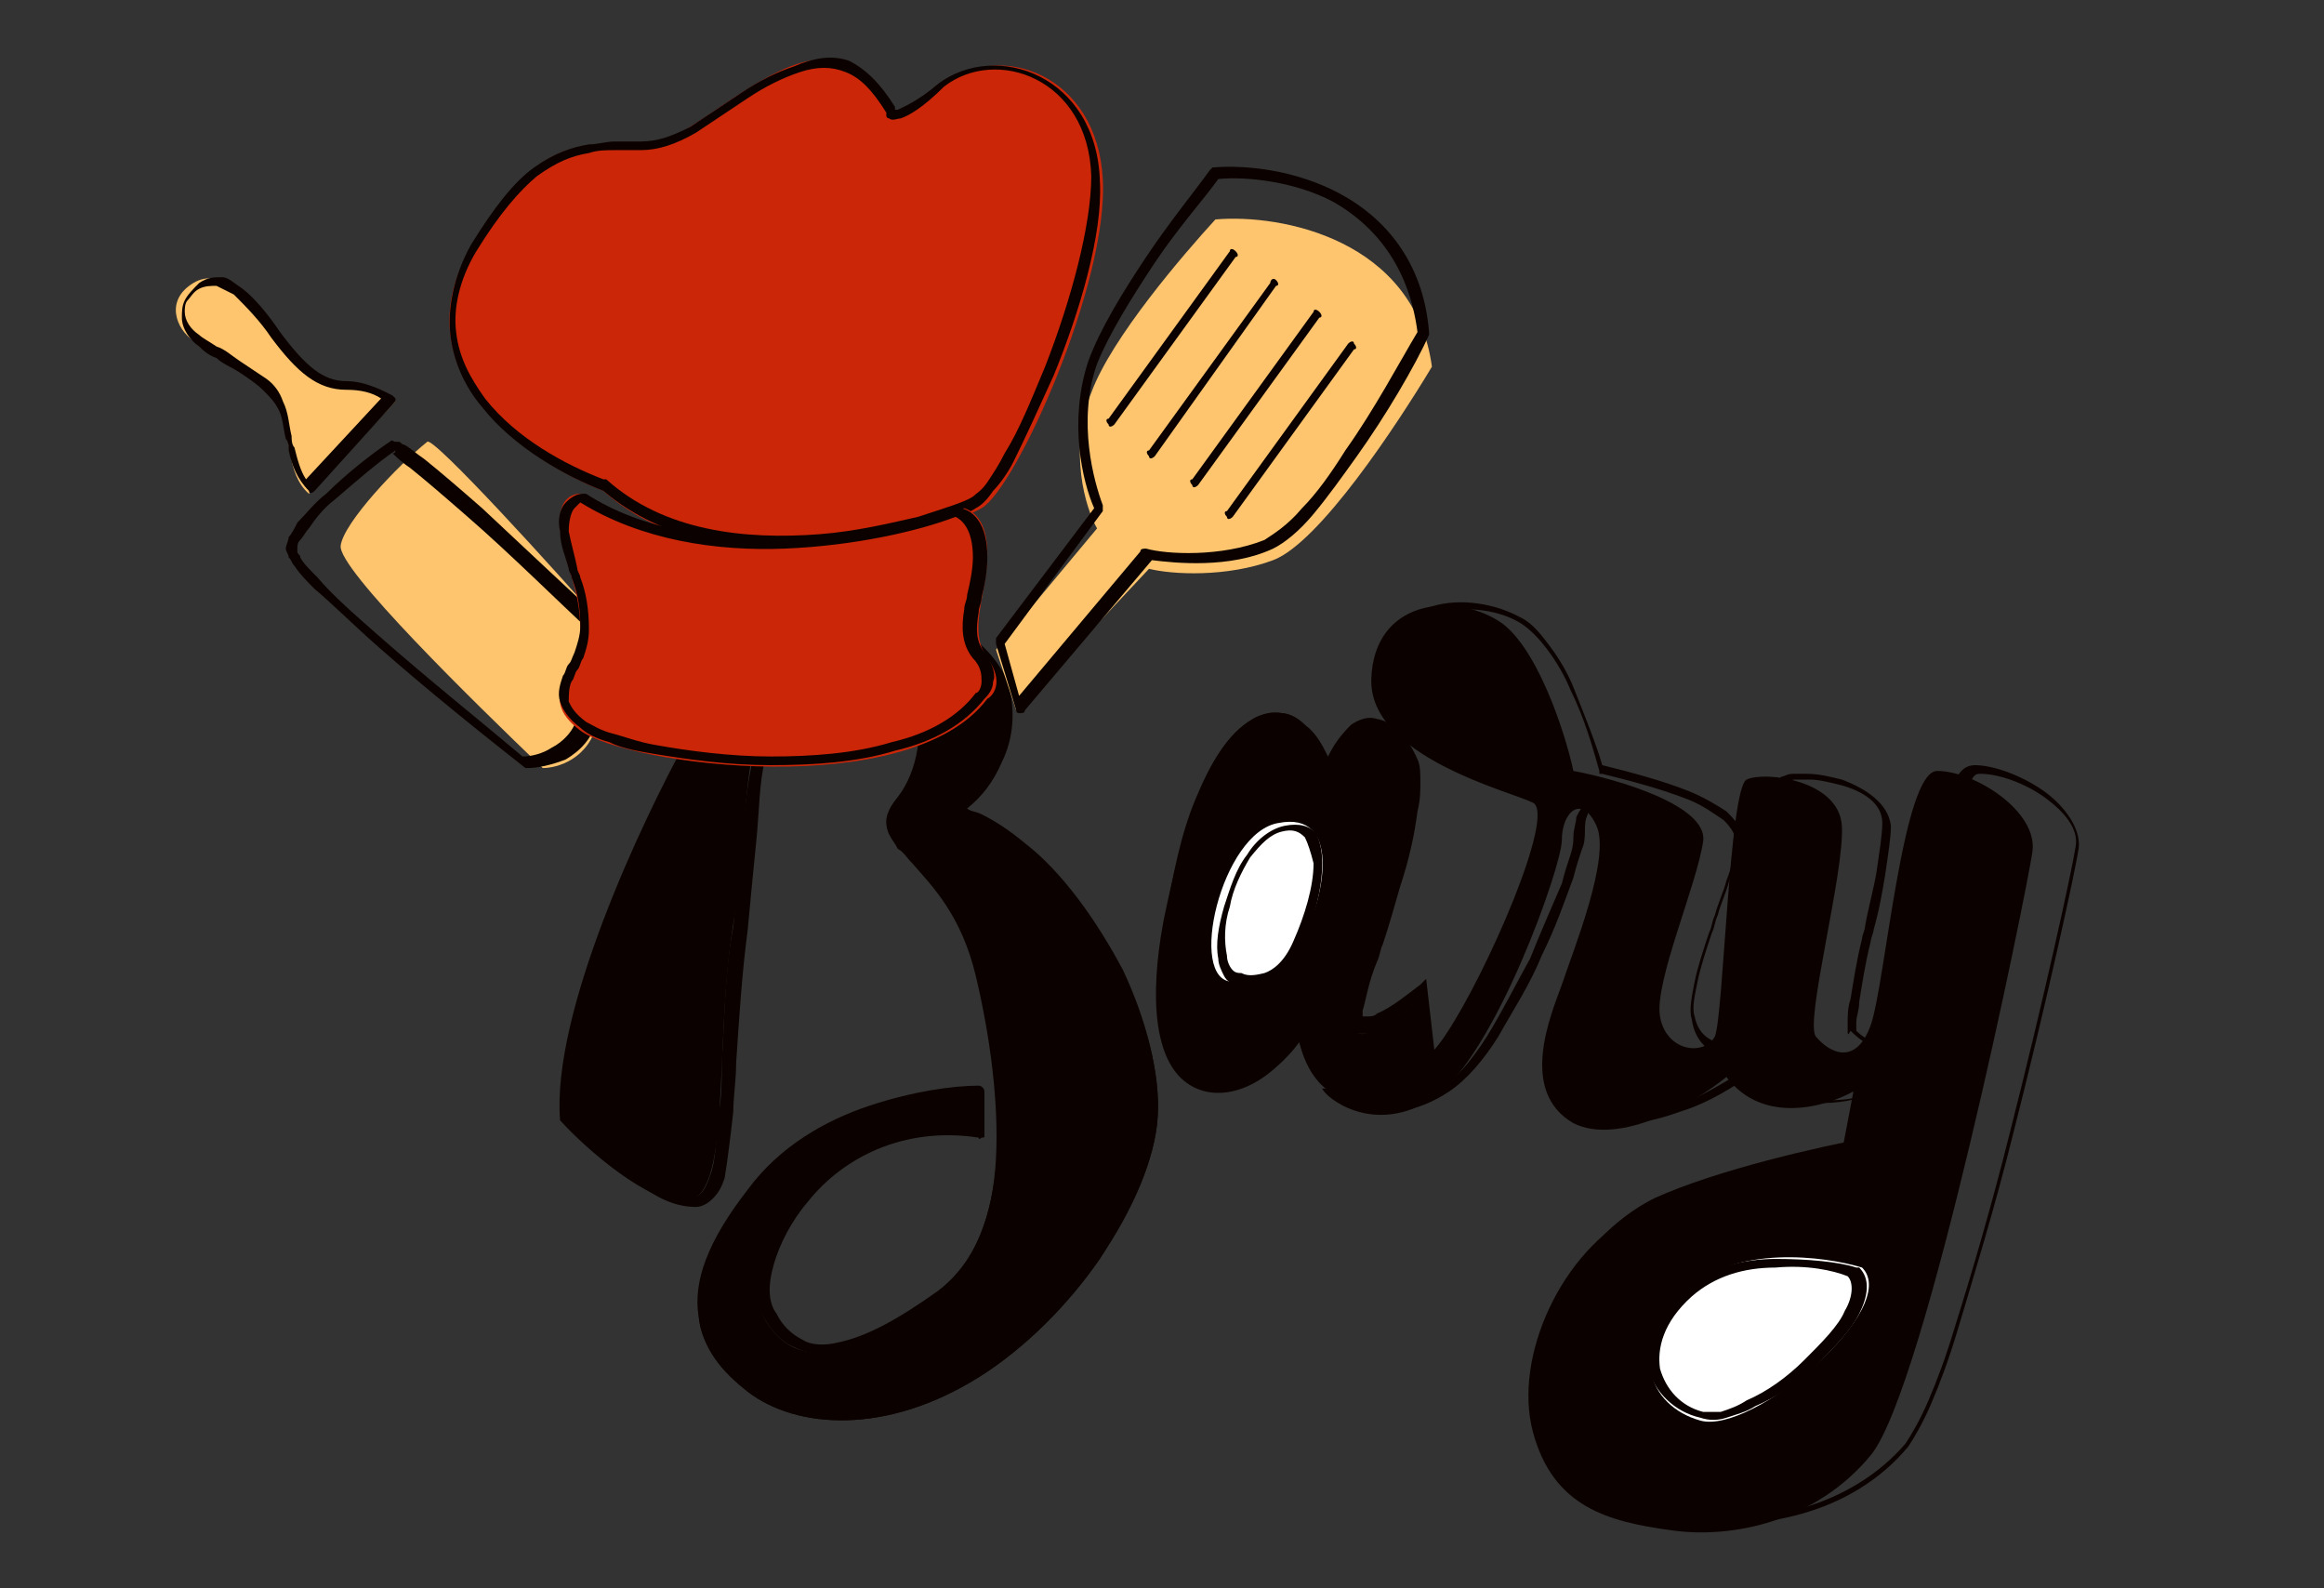
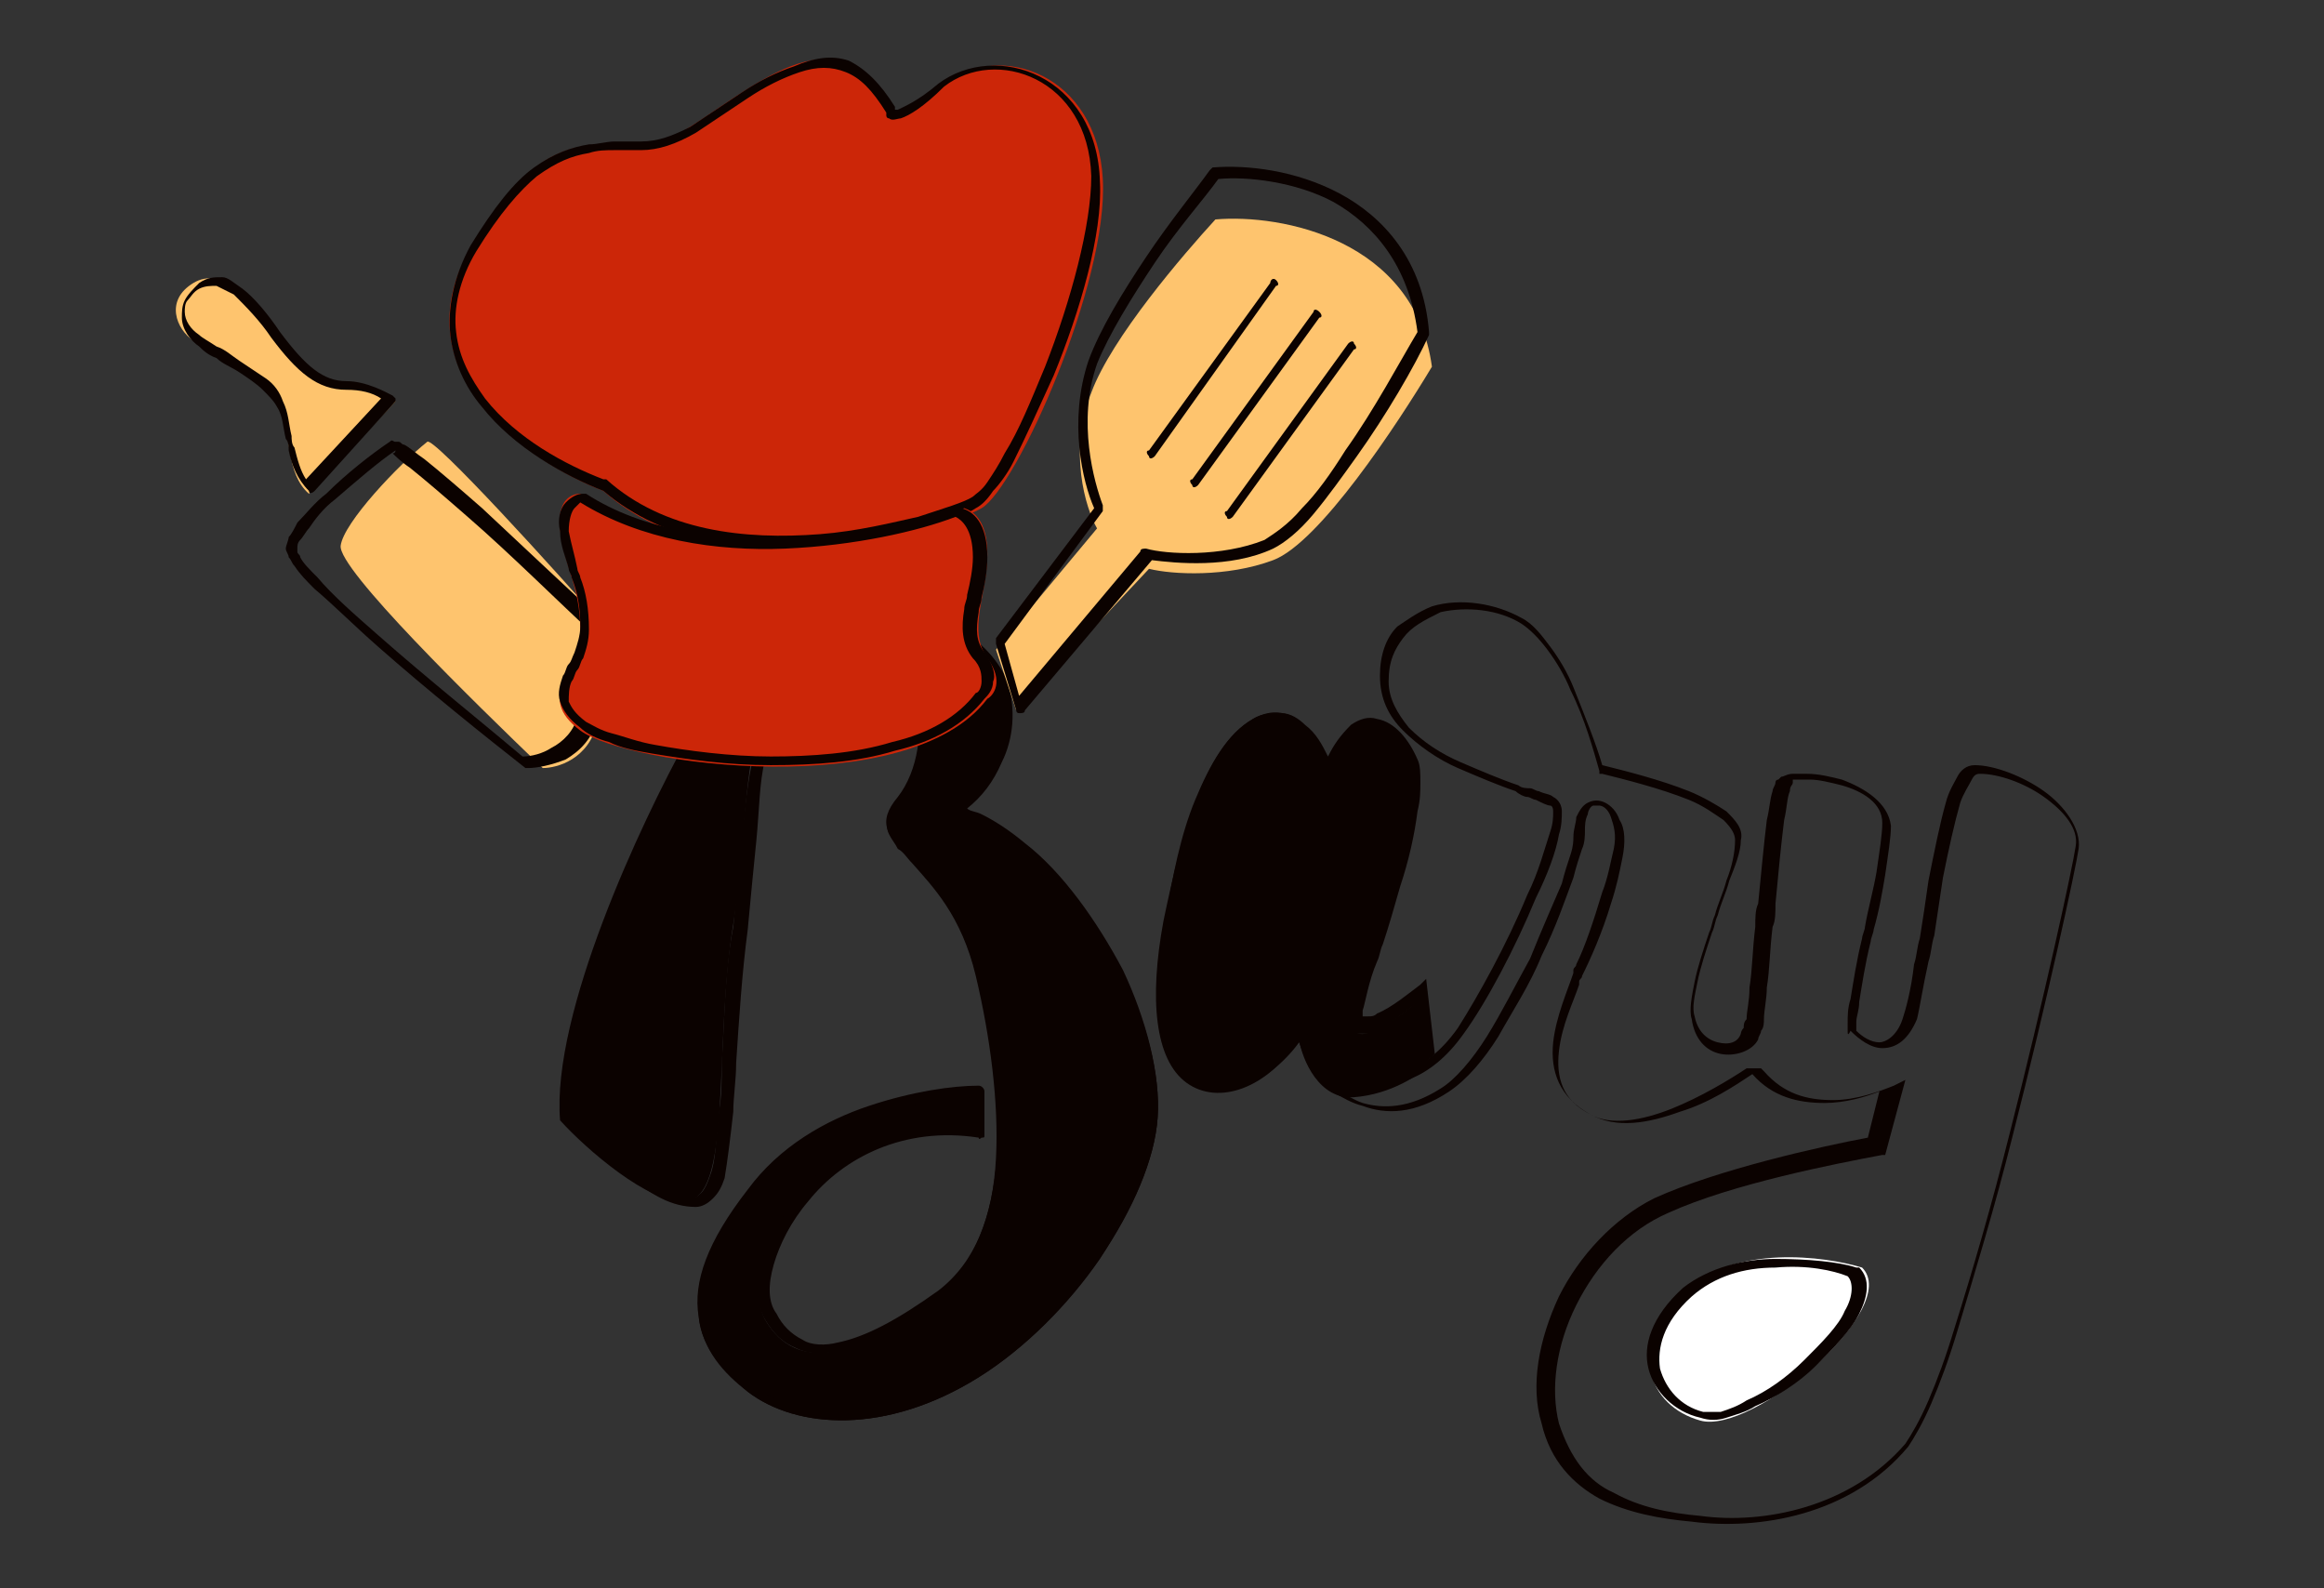
<svg xmlns="http://www.w3.org/2000/svg" version="1.1" id="Layer_1" x="0px" y="0px" viewBox="0 0 80.5 55" style="enable-background:new 0 0 80.5 55;" xml:space="preserve">
  <rect x="0" y="0" width="80.5" height="55" fill="#333333" stroke="none" />
  <style type="text/css">
	.st0{fill:#0B0200;}
	.st1{fill-rule:evenodd;clip-rule:evenodd;fill:#0B0200;}
	.st2{fill:#FFFFFF;}
	.st3{fill:#FEC46E;}
	.st4{fill:#CC2608;}
</style>
  <g>
-     <path class="st0" d="M50.1,35.8c-1.1,1.7-2.5,1.8-3,1.6c-0.1,0.2-0.9,0.3-1.3,0.3c0.1,0.3,1.8,1.7,3.9,0.3c2.1-1.5,4.4-8,4.4-8.9   c0-1,0.7-1.6,1.2-0.5c0.5,1.1-0.8,4.3-1.2,5.5c-0.4,1.1-1.5,3.7,0.4,4.8c1.6,0.8,4.2-0.7,5.3-1.6c1.3,1.7,3.5,1,4.4,0.5l-0.4,2.1   c-1.5,0.3-4.9,1-7.1,2.1c-2.6,1.3-4.3,5-3.6,7.6c0.7,2.6,2.6,3.1,4.8,3.4c2.1,0.3,5-0.3,6.9-2.6c1.9-2.3,5.4-19.5,5.6-20.9   c0.2-1.4-2-2.8-3.3-2.8c-1.2,0-1.8,7.4-2.3,8.8c-0.5,1.4-1.4,1-1.9,0.4c-0.4-0.5,1-5.7,0.9-7.3c-0.1-1.6-2.7-1.9-3.3-1.6   s-0.8,8.2-1.1,8.9c-0.4,0.7-1.7,0.5-1.9-0.7c-0.2-1.2,1.3-4.6,1.5-6.1c0.1-1.2-2.9-2.1-4.5-2.4c-0.3-1.4-1.3-4.4-2.6-5.2   c-1.6-1-4.3-0.7-4.4,2c-0.1,2.7,4.8,3.9,5.6,4.3C53.9,28.2,51.5,33.7,50.1,35.8z" />
    <path class="st1" d="M48.6,22.1c-0.3,0.4-0.5,0.8-0.5,1.5c0,0.6,0.3,1.1,0.7,1.6c0.5,0.5,1.1,0.9,1.8,1.2c0.7,0.3,1.4,0.6,2,0.8   c0.1,0.1,0.3,0.1,0.4,0.1l0,0c0.1,0,0.2,0.1,0.3,0.1c0.2,0.1,0.4,0.1,0.5,0.2c0.2,0.1,0.3,0.3,0.3,0.5c0,0.2,0,0.5-0.1,0.8   c-0.1,0.6-0.4,1.4-0.8,2.2c-0.7,1.7-1.7,3.6-2.5,4.7c-1.2,1.7-2.6,1.9-3.3,1.7c0,0,0,0,0,0c-0.1,0-0.1,0.1-0.2,0.1   c-0.1,0-0.3,0.1-0.4,0.1c-0.2,0-0.3,0-0.5,0c0,0,0.1,0,0.1,0.1c0.2,0.1,0.5,0.3,0.8,0.4c0.7,0.2,1.6,0.2,2.7-0.5   c0.5-0.3,1.1-1,1.6-1.8c0.5-0.8,1-1.8,1.5-2.7c0.4-1,0.8-1.9,1.1-2.6c0.1-0.4,0.2-0.7,0.3-1c0.1-0.3,0.1-0.5,0.1-0.6   c0-0.3,0.1-0.5,0.1-0.7c0.1-0.2,0.2-0.4,0.4-0.5c0.2-0.1,0.4-0.1,0.6,0c0.2,0.1,0.4,0.3,0.5,0.6c0.2,0.3,0.2,0.8,0.1,1.3   c-0.1,0.5-0.2,1-0.4,1.6c-0.3,1-0.7,1.9-1,2.5c0,0.1-0.1,0.1-0.1,0.2c0,0,0,0,0,0.1c-0.2,0.6-0.6,1.4-0.7,2.3   c-0.1,0.9,0.1,1.7,1.1,2.2c0.7,0.4,1.8,0.2,2.8-0.2c1-0.4,2-1,2.6-1.4L61,37l0.1,0.1c0.7,0.8,1.5,1,2.4,1c0.8,0,1.6-0.3,2.1-0.5   l0.4-0.2L65.3,40l-0.1,0c-1.6,0.3-5.2,1-7.4,2c-1.4,0.6-2.5,1.8-3.2,3.2c-0.7,1.4-0.9,2.9-0.6,4.1c0.4,1.2,1,2,1.9,2.4   c0.9,0.5,1.9,0.7,3,0.8c2.2,0.3,5.2-0.3,7.1-2.5c0.2-0.3,0.5-0.8,0.8-1.5c0.3-0.7,0.6-1.5,0.9-2.5c0.6-1.9,1.3-4.3,1.9-6.7   c1.2-4.7,2.2-9.3,2.3-10c0.1-0.6-0.4-1.2-1.1-1.7c-0.7-0.5-1.6-0.8-2.2-0.8c-0.1,0-0.2,0-0.3,0.2c-0.1,0.2-0.3,0.5-0.4,0.8   c-0.2,0.7-0.4,1.6-0.6,2.6c-0.1,0.7-0.2,1.3-0.3,2c-0.1,0.3-0.1,0.6-0.2,0.9c-0.2,0.9-0.3,1.6-0.4,2c-0.3,0.7-0.7,1-1.2,1   c-0.4,0-0.8-0.3-1.1-0.6C64,35.9,64,35.8,64,35.7c0-0.1,0-0.2,0-0.3c0-0.2,0-0.5,0.1-0.8c0.1-0.6,0.2-1.3,0.4-2.1   c0-0.1,0.1-0.3,0.1-0.4c0.1-0.6,0.3-1.3,0.4-1.9c0.1-0.7,0.2-1.3,0.2-1.7c0-0.7-0.7-1.1-1.4-1.3c-0.4-0.1-0.8-0.2-1.1-0.2   c-0.2,0-0.3,0-0.4,0c-0.1,0-0.2,0-0.2,0c0,0,0,0,0,0.1c0,0.1-0.1,0.1-0.1,0.3c-0.1,0.2-0.1,0.6-0.2,1c-0.1,0.8-0.2,1.8-0.3,2.9   c0,0.3,0,0.6-0.1,0.8c-0.1,0.8-0.1,1.5-0.2,2.1c0,0.4-0.1,0.8-0.1,1.1c0,0.1,0,0.3-0.1,0.4c0,0.1-0.1,0.2-0.1,0.3   c-0.2,0.4-0.8,0.6-1.3,0.5c-0.5-0.1-0.9-0.5-1-1.2c-0.1-0.3,0-0.8,0.1-1.3c0.1-0.5,0.3-1.1,0.5-1.7c0.1-0.2,0.1-0.4,0.2-0.6   c0.1-0.4,0.3-0.8,0.4-1.2c0.2-0.5,0.3-1,0.3-1.4c0-0.2-0.1-0.4-0.4-0.7c-0.3-0.2-0.7-0.5-1.2-0.7c-1-0.4-2.2-0.7-3-0.9l-0.1,0   l0-0.1c-0.2-0.7-0.5-1.8-1-2.8c-0.2-0.5-0.5-1-0.8-1.4c-0.3-0.4-0.6-0.7-0.9-0.9c-0.8-0.5-1.9-0.6-2.8-0.4   C49.3,21.5,48.9,21.7,48.6,22.1z M49.6,21c1-0.3,2.2-0.1,3.1,0.4c0.4,0.2,0.7,0.6,1,1c0.3,0.4,0.6,0.9,0.8,1.4c0.4,1,0.8,2,1,2.7   c0.8,0.2,2,0.5,3,0.9c0.5,0.2,1,0.5,1.3,0.7c0.3,0.3,0.6,0.6,0.5,1c0,0.4-0.2,0.9-0.4,1.4c-0.1,0.4-0.3,0.8-0.4,1.2   c-0.1,0.2-0.1,0.4-0.2,0.6c-0.2,0.6-0.4,1.2-0.5,1.7c-0.1,0.5-0.2,0.9-0.1,1.2c0.1,0.5,0.4,0.8,0.8,0.9c0.4,0.1,0.7,0,0.8-0.3   c0,0,0-0.1,0.1-0.2c0-0.1,0-0.2,0.1-0.3c0-0.3,0.1-0.6,0.1-1.1c0.1-0.6,0.1-1.3,0.2-2.1c0-0.3,0-0.6,0.1-0.8c0.1-1,0.2-2.1,0.3-2.9   c0.1-0.4,0.1-0.7,0.2-1c0-0.1,0.1-0.2,0.1-0.3c0,0,0-0.1,0.1-0.1c0,0,0.1-0.1,0.1-0.1c0.1,0,0.2-0.1,0.4-0.1c0.1,0,0.3,0,0.5,0   c0.4,0,0.8,0.1,1.2,0.2c0.8,0.3,1.6,0.8,1.7,1.6c0,0.4-0.1,1-0.2,1.7c-0.1,0.6-0.2,1.2-0.4,1.9c0,0.1-0.1,0.3-0.1,0.4   c-0.2,0.8-0.3,1.5-0.4,2.1c0,0.3-0.1,0.5-0.1,0.7c0,0.1,0,0.2,0,0.2c0,0.1,0,0.1,0,0.1c0.2,0.2,0.5,0.4,0.8,0.4   c0.2,0,0.6-0.2,0.8-0.8c0.1-0.3,0.3-1,0.4-1.9c0.1-0.3,0.1-0.6,0.2-0.9c0.1-0.6,0.2-1.3,0.3-2c0.2-1,0.4-2,0.6-2.7   c0.1-0.4,0.3-0.7,0.4-0.9c0.1-0.2,0.3-0.4,0.6-0.4c0.7,0,1.7,0.4,2.4,0.9c0.7,0.5,1.3,1.3,1.2,2c-0.1,0.7-1.1,5.3-2.3,10   c-0.6,2.4-1.3,4.7-1.9,6.7c-0.3,1-0.6,1.8-0.9,2.5c-0.3,0.7-0.6,1.2-0.8,1.5c-2,2.4-5.2,2.9-7.5,2.6c-1.1-0.1-2.2-0.3-3.2-0.8   c-0.9-0.5-1.7-1.3-2-2.6c-0.4-1.3-0.1-2.9,0.6-4.4c0.7-1.4,1.9-2.7,3.3-3.4c2.2-1,5.8-1.8,7.4-2.1l0.4-1.6   c-0.5,0.2-1.2,0.4-1.9,0.4c-0.9,0-1.8-0.2-2.5-1c-0.6,0.4-1.5,1-2.5,1.3c-1.1,0.4-2.2,0.6-3.1,0.1c-1.1-0.6-1.4-1.5-1.3-2.5   c0.1-0.9,0.5-1.8,0.7-2.4c0,0,0,0,0-0.1c0-0.1,0.1-0.1,0.1-0.2c0.3-0.6,0.6-1.5,0.9-2.5c0.2-0.5,0.3-1.1,0.4-1.5   c0.1-0.5,0-0.8-0.1-1.1c-0.1-0.3-0.3-0.4-0.4-0.4c-0.1,0-0.2,0-0.2,0c-0.1,0-0.2,0.2-0.2,0.3c-0.1,0.2-0.1,0.4-0.1,0.6   c0,0.1,0,0.4-0.1,0.6c-0.1,0.3-0.2,0.6-0.3,1c-0.3,0.8-0.6,1.7-1.1,2.7c-0.4,1-1,1.9-1.5,2.8c-0.5,0.8-1.1,1.5-1.7,1.9   c-1.2,0.8-2.2,0.8-3,0.5c-0.4-0.1-0.7-0.3-0.9-0.4c-0.1-0.1-0.2-0.2-0.3-0.2c-0.1-0.1-0.1-0.1-0.2-0.2l-0.1-0.2h0.3   c0.2,0,0.5,0,0.8,0c0.1,0,0.3,0,0.3-0.1c0,0,0.1,0,0.1,0c0,0,0,0,0,0l0.1-0.1l0.2,0.1c0.5,0.1,1.8,0.1,3-1.6   c0.7-1.1,1.7-2.9,2.4-4.6c0.4-0.8,0.6-1.6,0.8-2.2c0.1-0.3,0.1-0.5,0.1-0.7c0-0.2-0.1-0.2-0.1-0.2c-0.1,0-0.3-0.1-0.5-0.2   c-0.1,0-0.2-0.1-0.3-0.1l0,0c-0.1,0-0.3-0.1-0.4-0.2c-0.6-0.2-1.3-0.5-2-0.8c-0.7-0.3-1.4-0.8-1.9-1.3c-0.5-0.5-0.8-1.1-0.8-1.9   c0-0.7,0.2-1.3,0.6-1.7C48.7,21.5,49.1,21.2,49.6,21z" />
    <path class="st2" d="M58.4,44.7c1.7-1.6,4.8-1.2,6.1-0.8c1.4,1.4-3.8,5.8-5.6,5.3C57.1,48.7,56.3,46.7,58.4,44.7z" />
    <path class="st1" d="M61.5,43.6c1.1,0,2.2,0.1,2.8,0.3l0.1,0l0,0c0.4,0.4,0.3,1,0,1.6c-0.3,0.6-0.9,1.2-1.5,1.8   c-0.6,0.6-1.4,1.1-2.1,1.4c-0.3,0.2-0.7,0.3-1,0.4c-0.3,0.1-0.6,0.1-0.9,0c-0.9-0.2-1.6-0.9-1.8-1.7c-0.2-0.8,0.1-1.8,1.2-2.8   C59.2,43.9,60.4,43.6,61.5,43.6z M61.5,43.9c-1.1,0-2.1,0.3-2.9,1c-1,0.9-1.2,1.8-1.1,2.5c0.2,0.7,0.7,1.3,1.5,1.5   c0.2,0,0.4,0,0.6,0c0.3-0.1,0.6-0.2,0.9-0.4c0.7-0.3,1.4-0.8,2-1.4c0.6-0.6,1.2-1.2,1.4-1.7c0.3-0.5,0.3-1,0.1-1.2   C63.5,44,62.6,43.8,61.5,43.9z" />
    <path class="st0" d="M43.4,24.9c1.4-0.8,2.3,0.7,2.6,1.6c1-2.3,2.4-1.3,2.9,0c0.5,1.3-1.7,7.3-2,8.8c-0.2,1.2,1.5,0,2.3-0.7   l0.3,2.3c-0.3,0.3-1.3,1-2.6,1.1c-1.2,0.1-1.8-1.3-1.9-2c-1.1,1.7-2.8,2.3-3.9,1.5c-1.1-0.8-1.3-2.9-0.8-5.6   C40.9,29,41.7,25.9,43.4,24.9z" />
    <path class="st1" d="M46,26.2c-0.2-0.4-0.4-0.8-0.8-1.1c-0.2-0.2-0.5-0.4-0.8-0.4c-0.3,0-0.7,0-1,0.2c-0.9,0.5-1.5,1.6-2,2.8   c-0.5,1.2-0.8,2.7-1,4c-0.3,1.3-0.3,2.5-0.2,3.5c0.1,1,0.4,1.7,1,2.1c1.1,0.8,2.7,0.3,3.8-1.2c0.1,0.3,0.2,0.6,0.5,0.9   c0.3,0.4,0.8,0.8,1.5,0.7c1.2-0.1,2.2-0.8,2.6-1.1l0.1-0.1l-0.3-2.6l-0.2,0.2c-0.4,0.3-1,0.8-1.5,1c-0.1,0.1-0.2,0.1-0.3,0.1   c-0.1,0-0.1,0-0.2,0c0,0,0,0,0,0c0,0,0-0.1,0-0.2c0.1-0.3,0.2-1,0.5-1.7c0.1-0.2,0.1-0.4,0.2-0.6c0.2-0.6,0.4-1.3,0.6-2   c0.3-0.9,0.5-1.8,0.6-2.6c0.1-0.4,0.1-0.7,0.1-1c0-0.3,0-0.6-0.1-0.8c-0.3-0.7-0.8-1.3-1.4-1.4c-0.3-0.1-0.6,0-0.9,0.2   C46.4,25.5,46.2,25.8,46,26.2z M44.4,25.1c-0.2,0-0.5,0-0.8,0.2c-0.8,0.4-1.4,1.4-1.8,2.6c-0.5,1.2-0.8,2.6-1,4   c-0.2,1.3-0.3,2.5-0.2,3.4c0.1,0.9,0.4,1.5,0.9,1.9c1,0.7,2.5,0.2,3.5-1.4l0.2-0.3l0.1,0.4c0.1,0.3,0.2,0.8,0.5,1.1   c0.3,0.4,0.7,0.6,1.2,0.6c1.1-0.1,2-0.6,2.3-0.9L49,34.8c-0.4,0.3-0.9,0.7-1.3,0.9c-0.1,0.1-0.3,0.1-0.4,0.1c-0.1,0-0.2,0-0.3,0   c-0.1,0-0.2-0.1-0.3-0.3c0-0.1,0-0.3,0-0.4c0.1-0.4,0.3-1,0.5-1.8c0.1-0.2,0.1-0.4,0.2-0.6c0.2-0.6,0.4-1.3,0.6-1.9   c0.3-0.9,0.5-1.8,0.6-2.5c0.1-0.4,0.1-0.7,0.1-1c0-0.3,0-0.5-0.1-0.6c-0.2-0.6-0.7-1.1-1.1-1.2c-0.2-0.1-0.5,0-0.7,0.2   c-0.2,0.2-0.5,0.5-0.7,1L46,27.1l-0.1-0.4c-0.1-0.4-0.4-0.9-0.8-1.3C44.8,25.2,44.6,25.1,44.4,25.1z" />
    <path class="st0" d="M19.4,38.8c-0.3-3.7,2.8-10.3,4.4-13.2c2.7-7.2,10.1-4.7,11-2.1c0.6,1.9-0.7,3.7-1.6,4.5c0.3,0,1,0.3,2.3,1.3   c2.7,2.1,4.8,6.5,4.6,9.4c-0.2,2.9-3,7-6.2,9c-3.2,2-6.3,1.8-8,0.5c-1.7-1.3-2.8-3.2,0-6.9c2.3-2.9,6.3-3.6,8-3.6v1.5   c-5.5-0.8-8.4,4.6-7.4,6.5c1.1,1.9,3.2,1.3,5.9-0.8c2.7-2.1,2.5-6.9,1.4-11.2c-1.1-4.3-4.2-4.3-2.7-6.1c1.4-1.8,0.9-5.9-2.4-5   s-2.6,5.1-3.3,9.4s0,9.6-1.7,9.6C22.5,41.7,20.3,39.8,19.4,38.8z" />
    <path class="st1" d="M33.1,21.7c0.9,0.5,1.5,1.2,1.8,1.9c0.3,1,0.2,2-0.2,2.8c-0.3,0.7-0.7,1.2-1.2,1.6c0.1,0.1,0.3,0.1,0.5,0.2   c0.4,0.2,0.9,0.5,1.5,1c1.3,1,2.5,2.7,3.4,4.4c0.8,1.7,1.3,3.6,1.2,5.1c-0.1,1.5-0.9,3.2-2,4.9c-1.1,1.6-2.6,3.1-4.2,4.1   c-3.2,2-6.3,1.8-8,0.5c-0.8-0.7-1.6-1.5-1.7-2.6c-0.2-1.2,0.3-2.6,1.7-4.4c1.1-1.5,2.7-2.4,4.2-2.9c1.5-0.5,2.9-0.7,3.8-0.7   c0.1,0,0.2,0.1,0.2,0.2v1.5c0,0.1,0,0.1-0.1,0.1c0,0-0.1,0.1-0.1,0c-2.6-0.4-4.7,0.7-5.9,2.2c-0.6,0.7-1,1.5-1.2,2.2   c-0.2,0.7-0.2,1.3,0.1,1.7c0.2,0.4,0.5,0.7,0.9,0.9c0.3,0.2,0.8,0.2,1.2,0.1c1-0.2,2.1-0.8,3.5-1.8c1.3-1,1.9-2.6,2-4.6   c0.1-1.9-0.2-4.2-0.7-6.3c-0.5-2.1-1.5-3.1-2.2-3.9l0,0c-0.2-0.2-0.3-0.4-0.5-0.5c-0.1-0.2-0.2-0.3-0.3-0.5c-0.1-0.2-0.1-0.4,0-0.6   c0.1-0.2,0.2-0.4,0.4-0.7c0.7-0.8,0.9-2.2,0.5-3.3c-0.2-0.5-0.5-1-0.9-1.2c-0.4-0.3-1-0.3-1.8-0.1c-0.8,0.2-1.3,0.6-1.7,1.2   c-0.4,0.6-0.6,1.3-0.8,2.1c-0.2,0.8-0.2,1.8-0.3,2.8l0,0c-0.1,1-0.2,2-0.3,3.1c-0.2,1.5-0.3,3.1-0.4,4.6c0,0.6-0.1,1.2-0.1,1.7   c-0.1,0.9-0.2,1.7-0.3,2.3c-0.1,0.3-0.2,0.5-0.4,0.7c-0.2,0.2-0.4,0.3-0.6,0.3c-0.4,0-0.8-0.1-1.2-0.3c-0.4-0.2-0.8-0.5-1.3-0.8   c-0.8-0.6-1.6-1.3-2-1.8c0,0,0-0.1-0.1-0.1c-0.1-1.9,0.6-4.5,1.5-6.9c0.9-2.5,2.1-4.8,2.9-6.2c0.7-1.8,1.6-3,2.7-3.7   c1.1-0.7,2.3-1,3.5-1C31.1,20.9,32.2,21.2,33.1,21.7z M33.1,27.9c-0.1,0-0.2,0-0.3,0.1c-0.1,0.1-0.1,0.2-0.1,0.3   c0,0.1,0,0.1,0.1,0.2c0.1,0,0.1,0,0.2,0c0.1-0.1,0.1-0.1,0.2-0.2c0.1,0,0.3,0.1,0.6,0.3c0.4,0.2,0.8,0.5,1.5,1   c1.3,1,2.4,2.6,3.3,4.3c0.8,1.7,1.3,3.5,1.2,4.9c-0.1,1.4-0.8,3.1-1.9,4.7c-1.1,1.6-2.6,3.1-4.1,4c-3.1,1.9-6.1,1.7-7.7,0.5   c-0.8-0.6-1.5-1.4-1.6-2.4c-0.1-1,0.2-2.3,1.6-4.1c1.1-1.4,2.6-2.3,4.1-2.8c1.4-0.5,2.7-0.7,3.5-0.7V39c-2.7-0.3-4.7,0.8-6,2.3   c-0.6,0.8-1.1,1.6-1.3,2.4c-0.2,0.8-0.2,1.5,0.1,2c0.3,0.5,0.6,0.8,1.1,1c0.4,0.2,0.9,0.2,1.4,0.1c1-0.2,2.3-0.8,3.6-1.9   c1.4-1.1,2-2.8,2.2-4.8c0.1-2-0.2-4.3-0.7-6.4c-0.5-2.2-1.6-3.3-2.3-4l0,0c-0.2-0.2-0.3-0.4-0.5-0.5c-0.1-0.2-0.2-0.3-0.2-0.4   c0-0.1,0-0.2,0-0.4c0-0.1,0.1-0.3,0.3-0.5c0.7-0.9,1-2.5,0.6-3.7c-0.2-0.6-0.5-1.1-1.1-1.4c-0.5-0.3-1.2-0.4-2.1-0.1   c-0.8,0.2-1.4,0.7-1.9,1.3c-0.4,0.6-0.7,1.4-0.8,2.2C25.9,27,25.8,28,25.7,29l0,0c-0.1,1-0.2,2-0.3,3.1c-0.3,1.5-0.3,3.2-0.4,4.7   c0,0.6,0,1.2-0.1,1.7c-0.1,0.9-0.1,1.7-0.3,2.2c-0.1,0.3-0.2,0.5-0.3,0.6c-0.1,0.1-0.2,0.2-0.4,0.2c-0.3,0-0.7-0.1-1-0.3   c-0.4-0.2-0.8-0.5-1.2-0.7c-0.8-0.6-1.5-1.3-2-1.7c-0.1-1.8,0.6-4.3,1.5-6.7c0.9-2.4,2.1-4.8,2.9-6.2c0,0,0,0,0,0   c0.6-1.7,1.6-2.9,2.6-3.6c1-0.7,2.2-1,3.3-1c1.1,0,2.2,0.3,3,0.8c0.8,0.5,1.4,1.1,1.6,1.7c0.3,0.9,0.1,1.7-0.2,2.5   C34,26.9,33.5,27.5,33.1,27.9z" />
-     <path class="st2" d="M45,32.8c-0.8,1.5-1.8,1.4-2.3,1.2c-1.6,0-0.4-5.2,1.6-5.5C46.4,28.1,46,30.9,45,32.8z" />
-     <path class="st1" d="M45.8,29.9c0,0.9-0.3,2-0.7,2.9c-0.4,0.7-0.8,1.1-1.2,1.3c-0.4,0.1-0.8,0.1-1,0c-0.2,0-0.4-0.1-0.5-0.3   c-0.1-0.2-0.2-0.4-0.2-0.6c-0.1-0.5,0-1.1,0.2-1.8c0.2-0.6,0.4-1.3,0.8-1.8c0.3-0.5,0.8-0.9,1.3-1c0.5-0.1,0.9,0,1.1,0.3   C45.7,29.1,45.8,29.4,45.8,29.9z M45.2,29c-0.2-0.2-0.4-0.3-0.8-0.2c-0.4,0.1-0.7,0.4-1.1,0.9c-0.3,0.5-0.6,1.1-0.7,1.7   c-0.2,0.6-0.2,1.2-0.1,1.7c0,0.2,0.1,0.4,0.2,0.5c0.1,0.1,0.2,0.1,0.3,0.1h0l0,0c0.2,0.1,0.4,0.1,0.8,0c0.3-0.1,0.7-0.4,1-1.1   c0.4-0.9,0.7-1.9,0.7-2.7C45.4,29.5,45.3,29.2,45.2,29z" />
    <path class="st3" d="M11.8,18.9c0.1-0.8,2-2.8,3-3.6c0.2-0.2,4.4,4.4,6.4,6.7c-0.1,0.4-0.2,1.7-0.5,3c-0.3,1.3-1.4,1.6-1.9,1.6   C16.4,24.3,11.7,19.7,11.8,18.9z" />
    <path class="st1" d="M16.7,17.6c1.5,1.4,3.3,3.1,4.5,4.2c0,0,0.1,0.1,0.1,0.2c-0.1,0.4-0.3,1.6-0.6,2.9c-0.2,0.7-0.6,1.1-1.1,1.4   c-0.5,0.2-1,0.3-1.3,0.3c0,0-0.1,0-0.1,0c-1.4-1.1-3.4-2.7-5.1-4.2c-0.8-0.7-1.6-1.5-2.2-2c-0.3-0.3-0.5-0.5-0.7-0.8   c-0.1-0.1-0.1-0.2-0.2-0.3c0-0.1-0.1-0.2-0.1-0.3c0-0.1,0.1-0.3,0.1-0.4c0.1-0.1,0.2-0.3,0.3-0.5c0.3-0.3,0.6-0.7,1-1   c0.7-0.7,1.6-1.4,2.2-1.8c0.1-0.1,0.1,0,0.2,0c0,0,0.1,0,0.1,0c0.1,0,0.1,0.1,0.2,0.1c0.2,0.1,0.4,0.3,0.7,0.5   C15.2,16.3,15.9,16.9,16.7,17.6z M13.7,15.6c-0.6,0.4-1.4,1.1-2.1,1.7c-0.4,0.3-0.7,0.7-0.9,1c-0.1,0.1-0.2,0.3-0.3,0.4   c-0.1,0.1-0.1,0.2-0.1,0.3c0,0,0,0,0,0c0,0,0,0,0,0.1c0,0.1,0.1,0.1,0.1,0.2c0.1,0.2,0.3,0.4,0.6,0.7c0.5,0.6,1.3,1.3,2.1,2   c1.7,1.5,3.7,3.1,5,4.2c0.3,0,0.7-0.1,1-0.3c0.4-0.2,0.8-0.6,0.9-1.1c0.3-1.2,0.5-2.3,0.6-2.8c-1.2-1.1-2.9-2.8-4.4-4.1   c-0.8-0.7-1.5-1.3-2-1.7c-0.3-0.2-0.5-0.4-0.6-0.5C13.7,15.7,13.7,15.6,13.7,15.6z" />
    <path class="st3" d="M13.7,13.9l-3,3.2c-0.8-0.7-0.6-2-1-3c-0.4-1-2.4-1.9-3-2.3c-0.6-0.4-1-1.4,0-2c1-0.6,1.9,0.6,2.8,1.8   c0.9,1.2,1.7,1.8,2.6,1.8C12.8,13.4,13.5,13.7,13.7,13.9z" />
    <path class="st1" d="M9.7,11.5L9.7,11.5c0.9,1.2,1.5,1.7,2.3,1.7c0.7,0,1.4,0.4,1.6,0.5c0,0,0.1,0.1,0.1,0.1c0,0.1,0,0.1,0,0.1   l-2.8,3.1c-0.1,0.1-0.2,0.1-0.2,0c-0.4-0.4-0.6-0.9-0.7-1.4c0-0.1,0-0.3-0.1-0.4c-0.1-0.4-0.1-0.8-0.3-1.1   c-0.1-0.2-0.3-0.4-0.5-0.6c-0.2-0.2-0.5-0.4-0.8-0.6c-0.3-0.2-0.6-0.3-0.8-0.5c0,0,0,0,0,0c-0.3-0.1-0.5-0.3-0.6-0.4   c-0.3-0.2-0.6-0.6-0.6-1c0-0.2,0-0.4,0.1-0.6c0.1-0.2,0.3-0.4,0.5-0.6c0.3-0.2,0.5-0.2,0.8-0.2C7.9,9.6,8.1,9.8,8.4,10   C8.8,10.3,9.3,10.9,9.7,11.5z M7.5,9.9c-0.2,0-0.4,0-0.6,0.1c-0.2,0.1-0.3,0.3-0.4,0.4c-0.1,0.1-0.1,0.3-0.1,0.4   c0,0.3,0.2,0.6,0.5,0.8c0.1,0.1,0.3,0.2,0.6,0.4c0,0,0,0,0,0c0.3,0.1,0.5,0.3,0.8,0.5c0.3,0.2,0.6,0.4,0.9,0.6   c0.3,0.2,0.5,0.5,0.6,0.8c0.2,0.4,0.2,0.8,0.3,1.2c0,0.1,0,0.3,0.1,0.4c0.1,0.4,0.2,0.8,0.4,1.1l2.6-2.8c-0.3-0.2-0.7-0.3-1.2-0.3   c-1,0-1.7-0.6-2.6-1.8c-0.4-0.6-0.9-1.1-1.3-1.5C7.9,10.1,7.7,10,7.5,9.9z" />
    <path class="st3" d="M38,18.3l-3.5,4.2l0.7,2.1l4.6-4.9c0.8,0.2,2.7,0.3,4.3-0.3c1.6-0.6,4.3-4.7,5.5-6.7c-0.6-4.4-5.2-5.3-7.5-5.1   c-1.1,1.2-3.6,4.1-4.3,6C37,15.6,37.6,17.6,38,18.3z" />
    <path class="st1" d="M42.2,6.2c-0.5,0.7-1.4,1.7-2.2,2.9c-0.8,1.2-1.6,2.5-2,3.5c-0.7,2-0.1,4.1,0.2,4.9c0,0.1,0,0.1,0,0.2   l-3.4,4.6l0.5,1.8l4.2-5c0-0.1,0.1-0.1,0.2-0.1c0.7,0.2,2.6,0.3,4.1-0.3c0.3-0.2,0.8-0.5,1.3-1.1c0.5-0.5,1-1.2,1.5-2   c1-1.4,1.9-3.1,2.5-4.1c-0.3-2.3-1.5-3.7-2.9-4.5C44.9,6.3,43.2,6.1,42.2,6.2z M46.4,6.7c1.5,0.8,2.9,2.3,3.1,4.8c0,0,0,0.1,0,0.1   C49,12.7,48,14.4,47,15.8c-0.5,0.7-1,1.4-1.5,2c-0.5,0.6-1,1-1.4,1.2c-1.5,0.7-3.4,0.5-4.2,0.4l-4.4,5.2c0,0.1-0.1,0.1-0.2,0.1   c-0.1,0-0.1-0.1-0.1-0.1l-0.7-2.3c0-0.1,0-0.1,0-0.2l3.4-4.5c-0.4-0.9-0.9-3-0.2-5.1c0.4-1.1,1.2-2.4,2-3.6c0.8-1.2,1.7-2.3,2.2-3   c0,0,0.1-0.1,0.1-0.1C43.2,5.7,44.9,5.9,46.4,6.7z" />
-     <path class="st1" d="M42.8,8.7c0.1,0.1,0.1,0.2,0,0.2l-4.2,5.8c-0.1,0.1-0.2,0.1-0.2,0c-0.1-0.1-0.1-0.2,0-0.2l4.2-5.8   C42.6,8.6,42.7,8.6,42.8,8.7z" />
    <path class="st1" d="M44.2,9.7c0.1,0.1,0.1,0.2,0,0.2L40,15.8c-0.1,0.1-0.2,0.1-0.2,0c-0.1-0.1-0.1-0.2,0-0.2l4.2-5.8   C44,9.7,44.1,9.6,44.2,9.7z" />
    <path class="st1" d="M45.7,10.8c0.1,0.1,0.1,0.2,0,0.2l-4.2,5.8c-0.1,0.1-0.2,0.1-0.2,0c-0.1-0.1-0.1-0.2,0-0.2l4.2-5.8   C45.5,10.7,45.6,10.7,45.7,10.8z" />
    <path class="st1" d="M46.9,11.9c0.1,0.1,0.1,0.2,0,0.2l-4.2,5.8c-0.1,0.1-0.2,0.1-0.2,0c-0.1-0.1-0.1-0.2,0-0.2l4.2-5.8   C46.8,11.8,46.9,11.8,46.9,11.9z" />
    <path class="st4" d="M16.3,8.6c-2.5,4.3,2,7.4,4.6,8.4c4.1,3.7,11.9,1.3,13.1,0.6c1.2-0.7,4.4-7.8,4.2-11.4   c-0.2-3.6-3.5-4.8-5.5-3.3c-1.5,1.2-1.9,1-1.8,0.8c-1.9-3.3-4.5-0.9-7,0.7C21.4,6,19.5,3.1,16.3,8.6z" />
    <path class="st1" d="M25,4c-0.3,0.2-0.6,0.4-0.9,0.6c-0.7,0.4-1.3,0.6-1.9,0.6c-0.2,0-0.5,0-0.7,0c-0.1,0-0.1,0-0.2,0   c-0.3,0-0.6,0-0.9,0.1c-0.6,0.1-1.1,0.3-1.8,0.8c-0.6,0.5-1.3,1.3-2.1,2.6c-0.6,1-0.8,2-0.7,2.8c0.1,0.9,0.5,1.6,1,2.3   c1.1,1.4,2.8,2.3,4.1,2.8c0,0,0,0,0.1,0c2,1.8,4.8,2.1,7.4,1.9c1.3-0.1,2.5-0.4,3.4-0.6c0.9-0.3,1.6-0.5,1.9-0.7   c0.1-0.1,0.3-0.2,0.5-0.5c0.2-0.3,0.4-0.6,0.6-1c0.5-0.8,0.9-1.8,1.4-3c0.9-2.3,1.6-4.9,1.6-6.6c-0.1-3.4-3.3-4.5-5.1-3.1   C32,3.7,31.5,4,31.2,4.1c-0.1,0-0.3,0.1-0.4,0c-0.1,0-0.1-0.1-0.1-0.1c0,0,0-0.1,0-0.1c-0.5-0.8-0.9-1.2-1.4-1.4   c-0.5-0.2-1-0.2-1.6,0c-0.6,0.2-1.2,0.5-1.8,0.9C25.6,3.6,25.3,3.8,25,4L25,4z M29.4,2.1C30,2.4,30.5,2.9,31,3.7c0,0,0,0,0,0.1   c0,0,0.1,0,0.1,0c0.2-0.1,0.7-0.3,1.4-0.9c2-1.5,5.5-0.3,5.6,3.4c0.1,1.8-0.7,4.5-1.6,6.7c-0.5,1.1-1,2.2-1.4,3   c-0.2,0.4-0.5,0.8-0.7,1c-0.2,0.3-0.4,0.5-0.6,0.6c-0.3,0.2-1,0.5-2,0.7c-1,0.3-2.2,0.5-3.5,0.6C26,19.2,23,18.8,20.9,17   c-1.3-0.5-3.1-1.5-4.2-2.9c-0.6-0.7-1-1.6-1.1-2.5c-0.1-0.9,0.1-2,0.7-3.1c0.8-1.3,1.5-2.2,2.2-2.7c0.7-0.5,1.3-0.7,1.9-0.8   c0.3,0,0.6-0.1,0.9-0.1c0.1,0,0.1,0,0.2,0c0.2,0,0.5,0,0.7,0c0.6,0,1.1-0.2,1.7-0.5c0.3-0.2,0.6-0.4,0.9-0.6l0,0   c0.3-0.2,0.6-0.4,0.9-0.6c0.6-0.4,1.2-0.7,1.8-0.9C28.2,2,28.8,1.9,29.4,2.1z" />
    <path class="st4" d="M19.4,18.3c-0.1-1,0.4-1.2,0.7-1.2c4.2,2.7,10.6,1.5,13.3,0.5c0.3,0.1,0.8,0.4,0.8,1.6c0,1.4-0.7,2.6,0,3.6   c0.6,0.8,0.2,1.3,0,1.4c-2.7,3.6-12.5,2.3-14.1,1.1c-1.6-1.2,0-2,0-3.5C20.1,20.3,19.5,19.5,19.4,18.3z" />
    <path class="st1" d="M19.6,17.4c0.2-0.2,0.4-0.3,0.6-0.3c0,0,0.1,0,0.1,0c2,1.3,4.6,1.6,7,1.6c2.4-0.1,4.6-0.6,5.9-1.1   c0,0,0.1,0,0.1,0c0.4,0.1,0.9,0.5,0.9,1.7c0,0.5-0.1,1-0.2,1.4c0,0.2-0.1,0.3-0.1,0.5c-0.1,0.6-0.1,1,0.2,1.4   c0.3,0.4,0.4,0.8,0.3,1c0,0.3-0.2,0.5-0.3,0.6c-0.7,0.9-1.8,1.5-3.1,1.8c-1.3,0.4-2.8,0.5-4.3,0.5c-1.5,0-2.9-0.2-4.1-0.4   c-0.6-0.1-1.1-0.2-1.5-0.4c-0.4-0.1-0.8-0.3-1-0.5c-0.4-0.3-0.6-0.6-0.7-0.9c-0.1-0.3,0-0.6,0.1-0.9c0.1-0.1,0.1-0.3,0.2-0.4   c0,0,0,0,0,0c0.1-0.1,0.1-0.2,0.2-0.4c0.1-0.3,0.2-0.6,0.2-0.9c0-0.7-0.1-1.2-0.3-1.7c0-0.1-0.1-0.2-0.1-0.3   c-0.1-0.4-0.3-0.8-0.3-1.3C19.3,18,19.4,17.6,19.6,17.4z M19.9,17.6c-0.1,0.1-0.2,0.4-0.2,0.8c0.1,0.5,0.2,0.8,0.3,1.3   c0,0.1,0.1,0.2,0.1,0.3c0.2,0.5,0.3,1.1,0.3,1.8c0,0.4-0.1,0.7-0.2,1c-0.1,0.1-0.1,0.3-0.2,0.4c0,0,0,0,0,0   c-0.1,0.1-0.1,0.3-0.2,0.4c-0.1,0.2-0.1,0.5-0.1,0.7c0.1,0.2,0.2,0.4,0.6,0.7c0.2,0.1,0.5,0.3,0.9,0.4c0.4,0.1,0.9,0.3,1.5,0.4   c1.1,0.2,2.6,0.4,4,0.4c1.4,0,2.9-0.1,4.2-0.5c1.3-0.3,2.3-0.9,2.9-1.7c0,0,0,0,0,0c0.1,0,0.2-0.2,0.2-0.4c0-0.2,0-0.5-0.3-0.8   c-0.4-0.5-0.4-1.1-0.3-1.7c0-0.2,0.1-0.3,0.1-0.5c0.1-0.4,0.2-0.9,0.2-1.3c0-1-0.4-1.3-0.6-1.4c-1.3,0.5-3.5,1-5.9,1.1   c-2.4,0.1-5-0.3-7.1-1.6C20.1,17.4,20,17.5,19.9,17.6z" />
  </g>
</svg>